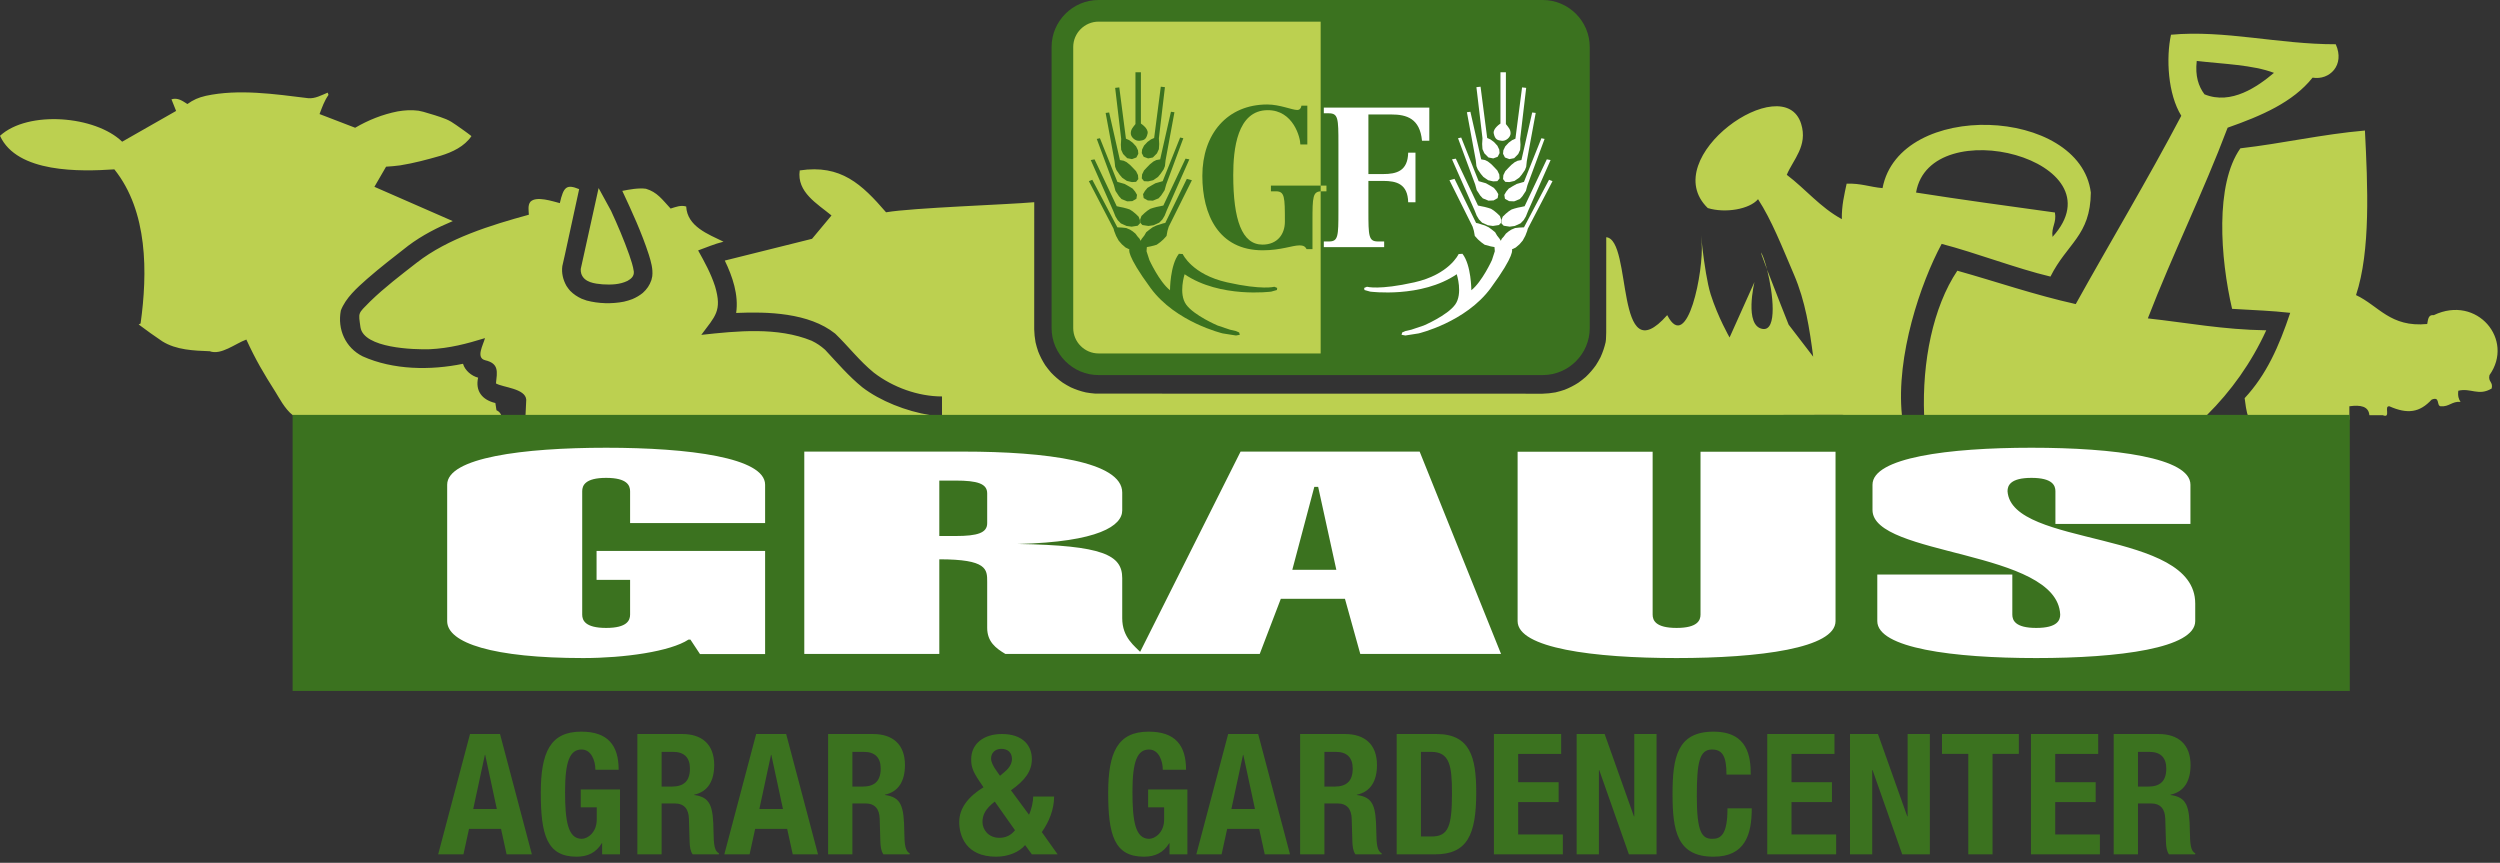
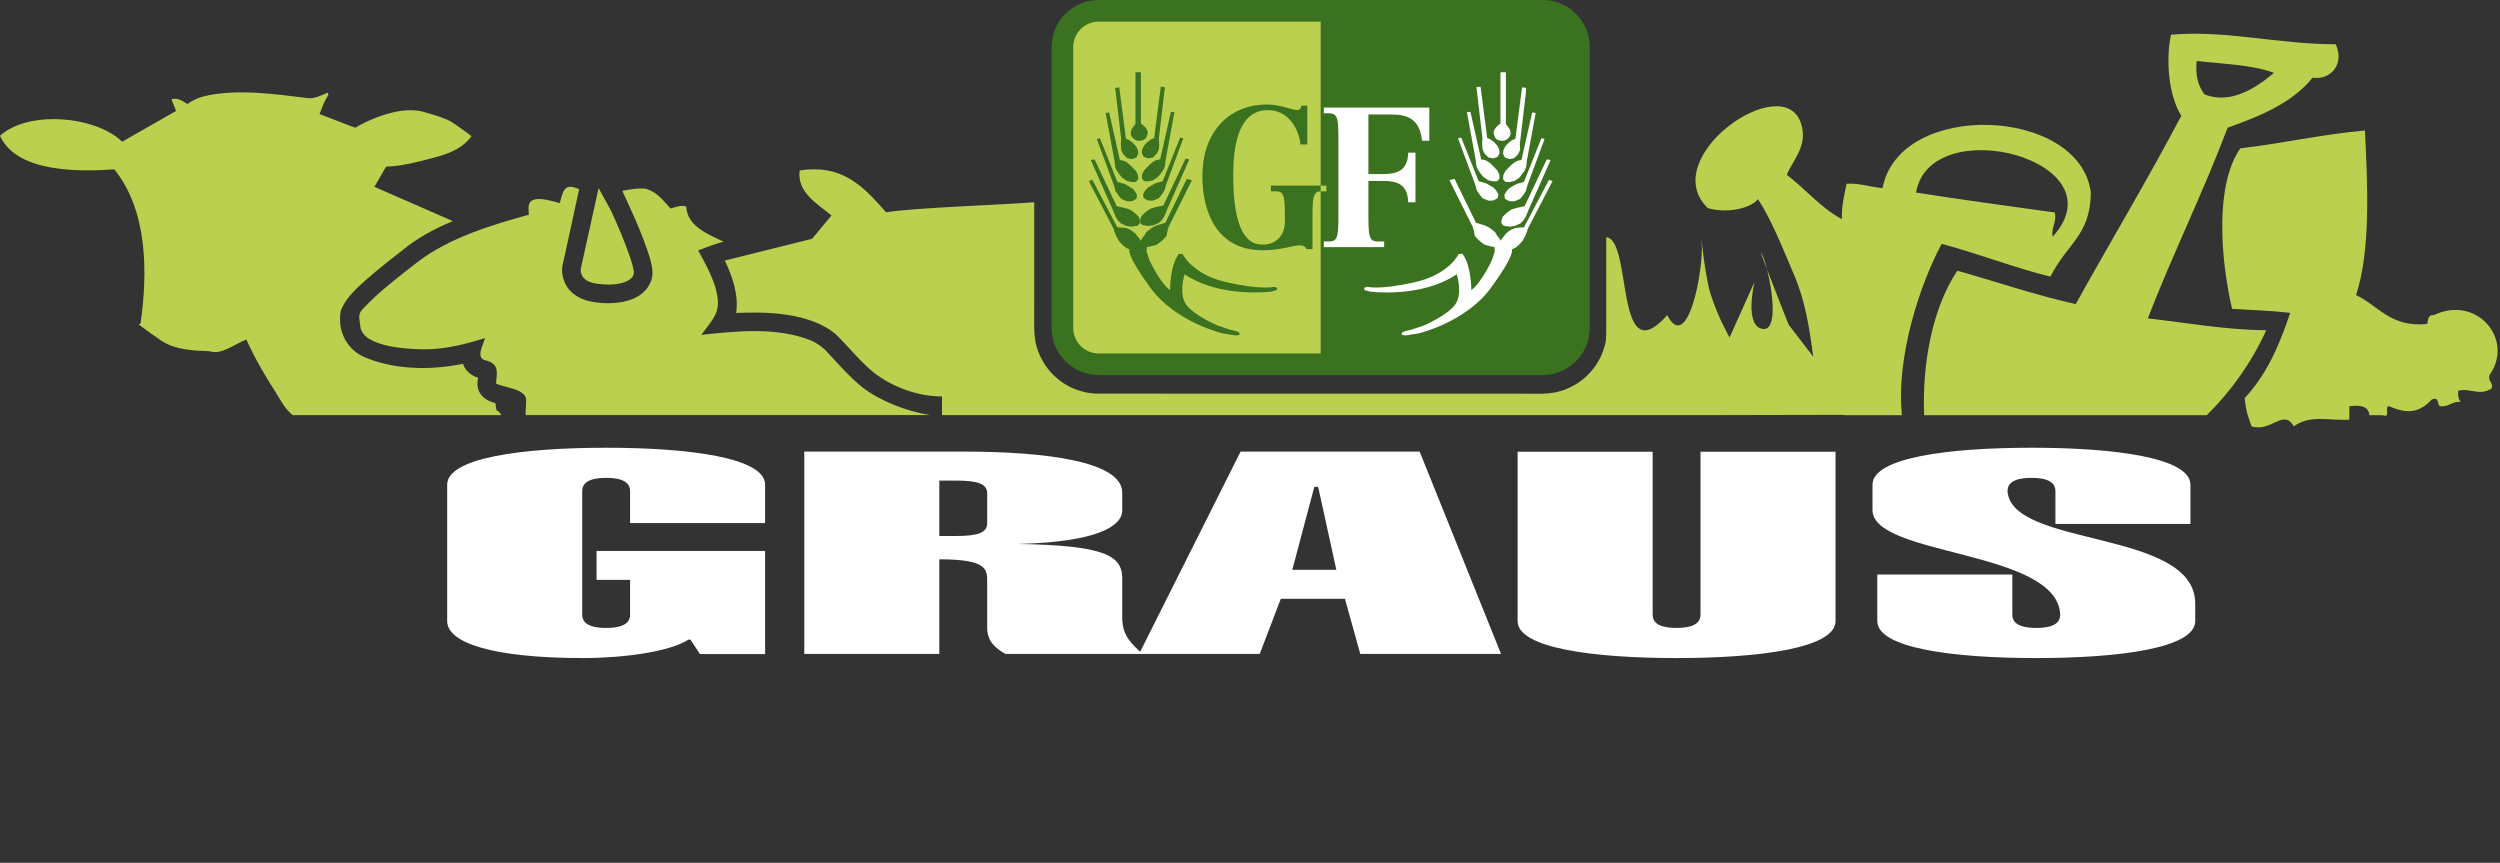
<svg xmlns="http://www.w3.org/2000/svg" width="100%" height="100%" viewBox="0 0 368 127" version="1.1" xml:space="preserve" style="fill-rule:evenodd;clip-rule:evenodd;stroke-linejoin:round;stroke-miterlimit:1.414;">
  <rect x="0" y="0" width="368" height="127" fill="#333333" stroke="none" />
  <path d="M358.265,46.384c-0.863,-0.1 -0.844,0.684 -0.982,1.309c-5.436,0.526 -7.135,-2.685 -10.476,-4.255c2.157,-6.505 1.725,-16.074 1.31,-24.225c-6.42,0.564 -12.068,1.899 -18.332,2.619c-3.748,5.296 -2.955,16.167 -1.222,23.628c4.116,0.252 5.459,0.252 8.557,0.588c-1.67,4.987 -3.505,9.11 -6.709,12.561c0.336,2.52 0.29,1.918 1.01,4.143c2.852,0.946 4.711,-2.679 6.22,0c2.577,-1.775 5.016,-0.788 8.184,-0.982c0,-0.655 0,-1.309 0,-1.964c1.653,-0.235 2.838,0 2.947,1.309c0.654,0 1.309,0 1.964,0c1.288,0.525 0.114,-1.413 0.982,-1.309c2.673,1.18 4.451,0.929 6.22,-0.982c1.281,-0.518 0.677,0.85 1.309,0.982c1.302,0.101 1.645,-0.757 2.946,-0.655c-0.274,-0.38 -0.431,-0.877 -0.327,-1.637c1.851,-0.445 2.979,0.831 4.91,-0.327c0.238,-1.001 -0.564,-0.963 -0.327,-1.964c3.716,-5.214 -1.831,-11.87 -8.184,-8.839Zm-14.442,-39.87c-8.365,0.018 -16.383,-2.129 -24.253,-1.403c-0.743,3.446 -0.462,8.747 1.516,11.93c-4.966,9.437 -10.389,18.451 -15.537,27.72c-6.107,-1.364 -11.614,-3.282 -17.431,-4.913c-3.594,5.379 -5.193,13.417 -4.887,21.265l41.615,0c3.576,-3.552 6.533,-7.678 8.745,-12.493c-6.343,-0.091 -11.676,-1.118 -17.431,-1.754c3.694,-9.562 8.113,-18.453 11.747,-28.071c4.943,-1.739 9.61,-3.733 12.505,-7.368c2.479,0.424 4.796,-1.825 3.411,-4.913Zm-9.095,4.211c-2.365,1.996 -6.281,4.779 -10.231,3.158c-0.875,-1.178 -1.392,-2.688 -1.137,-4.912c3.926,0.458 8.233,0.564 11.368,1.754Zm-32.9,29.987c2.466,-4.926 5.877,-6.015 5.942,-12.369c-1.595,-12.625 -28.17,-13.704 -30.661,-0.653c-1.831,-0.153 -3.2,-0.735 -5.286,-0.652c-0.342,1.641 -0.744,3.227 -0.705,5.221c-3.182,-1.731 -5.327,-4.422 -8.106,-6.527c0.93,-2.233 3.128,-4.255 2.115,-7.505c-2.55,-8.174 -21.368,4.977 -13.745,12.4c2.583,0.792 6.152,0.174 7.401,-1.305c2.003,3.076 3.531,6.999 5.287,11.095c1.684,3.929 2.288,7.926 2.832,12.084l-3.616,-4.714c0,0 -1.975,-4.962 -3.171,-8.097c0.884,3.476 1.527,9.053 -0.644,8.732c-2.784,-0.413 -1.214,-6.908 -1.214,-6.908l-3.664,8.161c0,0 -1.721,-2.998 -2.776,-6.329c-1.055,-3.331 -1.668,-11.647 -1.335,-7.626c0.333,4.021 -2.085,16.488 -5.068,10.666c-7.786,8.797 -5.062,-11.117 -8.975,-11.467l-0.005,14.029c-0.037,0.483 0,0.943 -0.085,1.422c-0.182,0.78 -0.416,1.471 -0.747,2.201c-0.213,0.414 -0.436,0.8 -0.687,1.192c-0.454,0.636 -0.923,1.178 -1.49,1.718c-0.349,0.303 -0.698,0.577 -1.074,0.845c-0.665,0.428 -1.307,0.758 -2.043,1.048c-0.45,0.153 -0.887,0.278 -1.35,0.386c-0.639,0.114 -1.241,0.177 -1.89,0.193l-65.828,-0.012c-0.483,-0.037 -0.943,-0.095 -1.421,-0.181c-0.781,-0.182 -1.472,-0.416 -2.202,-0.747c-0.414,-0.213 -0.8,-0.435 -1.191,-0.687c-0.637,-0.454 -1.179,-0.923 -1.719,-1.49c-0.303,-0.349 -0.577,-0.698 -0.845,-1.073c-0.428,-0.666 -0.758,-1.308 -1.048,-2.044c-0.153,-0.45 -0.278,-0.887 -0.386,-1.349c-0.114,-0.64 -0.177,-1.242 -0.193,-1.891l0.005,-18.714c-3.863,0.349 -17.972,0.82 -21.811,1.485c-3.573,-4.136 -6.653,-7.075 -12.711,-6.163c-0.455,3.196 2.589,4.906 4.679,6.629l-2.864,3.436l-12.843,3.203c1.136,2.339 2.065,5.075 1.672,7.71c4.63,-0.201 10.698,-0.043 14.573,3.04c1.954,1.882 3.576,4.026 5.701,5.754c2.788,2.144 6.499,3.498 10.027,3.498l0,2.746l114.441,0l18.047,-0.039c0.161,0.022 0.334,0.03 0.497,0.049l8.314,0c-0.885,-8.758 2.759,-19.467 5.85,-25.213c4.96,1.281 11.019,3.63 16.016,4.812Zm0.656,-9.432c-6.847,-0.949 -13.713,-1.879 -20.441,-2.937c2.059,-12.092 30.357,-4.789 20.088,6.526c-0.199,-1.489 0.624,-2.032 0.353,-3.589Zm-42.369,8.41c-0.249,-0.98 -0.517,-1.802 -0.747,-2.266c-0.387,-0.779 0.048,0.433 0.747,2.266Zm-157.352,-2.827c1.353,-0.479 2.299,-0.928 3.735,-1.286c-2.264,-1.11 -5.343,-2.239 -5.49,-5.18c-0.819,-0.237 -1.523,0.069 -2.294,0.304c-1.302,-1.407 -1.974,-2.407 -3.626,-2.914c-1.082,-0.153 -2.492,0.112 -3.486,0.312c1.432,3.062 2.854,6.15 3.898,9.369c0.322,1.048 0.64,2.095 0.514,3.201l-0.128,0.56c-0.275,0.784 -0.654,1.33 -1.267,1.889c-0.489,0.393 -0.966,0.668 -1.541,0.915c-0.411,0.154 -0.81,0.273 -1.237,0.373c-1.788,0.35 -3.715,0.298 -5.477,-0.164l-0.746,-0.267c-0.668,-0.314 -1.177,-0.65 -1.698,-1.174c-0.202,-0.233 -0.372,-0.459 -0.539,-0.717c-0.499,-0.892 -0.749,-1.897 -0.606,-2.919l0.38,-1.682l2.096,-9.641c-1.863,-0.765 -2.294,-0.35 -2.845,2.058c-1.013,-0.243 -3.428,-1.099 -4.32,-0.21c-0.431,0.506 -0.26,1.336 -0.24,1.917c-5.592,1.533 -11.896,3.47 -16.497,7.056c-2.339,1.824 -4.73,3.636 -6.861,5.707c-1.865,1.883 -1.729,1.563 -1.43,3.797c0.478,3.102 7.891,3.315 10.237,3.24c2.896,-0.147 5.371,-0.795 8.096,-1.636c-0.271,1.017 -1.386,2.899 0.023,3.255c2.078,0.491 1.766,1.715 1.592,3.415c0.977,0.591 4.355,0.728 4.457,2.401l-0.106,2.261l59.553,0c-3.516,-0.563 -7.366,-2.088 -9.975,-4.093c-2.032,-1.653 -3.704,-3.619 -5.483,-5.526c-0.644,-0.565 -1.194,-0.949 -1.978,-1.326c-5.02,-2.055 -10.98,-1.441 -16.244,-0.865c2.025,-2.745 3.099,-3.499 2.026,-7.146c-0.614,-1.895 -1.53,-3.562 -2.493,-5.284Zm-10.13,0.675c-0.781,-2.209 -1.704,-4.381 -2.688,-6.508l-1.83,-3.349l-2.63,11.914c-0.015,0.246 0.017,0.475 0.084,0.711c0.44,1.277 1.975,1.447 3.134,1.549c1.237,0.075 2.529,0.046 3.664,-0.51c0.551,-0.307 0.984,-0.69 0.934,-1.364c-0.117,-0.834 -0.397,-1.648 -0.668,-2.443Zm-23.238,-17.505c-0.732,-0.583 -1.511,-1.102 -2.271,-1.645c-0.479,-0.34 -0.915,-0.615 -1.456,-0.844c-1.091,-0.437 -2.236,-0.76 -3.363,-1.09l-0.698,-0.157c-1.056,-0.14 -2.021,-0.073 -3.07,0.101c-2.232,0.44 -4.299,1.266 -6.258,2.407l-5.242,-2.014c0.381,-1.006 0.694,-1.933 1.318,-2.819l-0.118,-0.336c-0.925,0.377 -1.87,0.921 -2.889,0.816c-4.905,-0.601 -10.202,-1.389 -15.06,-0.344c-1.111,0.265 -1.796,0.562 -2.705,1.205c-0.739,-0.465 -1.401,-0.974 -2.345,-0.696l0.683,1.714l-7.941,4.528c-3.932,-3.822 -13.849,-4.653 -17.98,-0.868c2.515,5.513 11.874,5.273 16.832,4.938c4.956,6.193 4.9,15.233 3.862,22.685l-0.282,0.147c1.102,0.834 2.338,1.72 3.481,2.484c2.051,1.278 4.638,1.37 6.981,1.457c1.666,0.617 3.744,-1.118 5.386,-1.72c1.412,3.064 2.522,4.927 4.303,7.74c0.462,0.714 1.344,2.479 2.519,3.381l30.69,0c-0.112,-0.296 -0.322,-0.549 -0.693,-0.719l-0.163,-1.058c-1.956,-0.465 -2.974,-1.775 -2.54,-3.735c-0.97,-0.245 -1.941,-1.06 -2.222,-2.042c-4.791,0.988 -10.261,0.922 -14.766,-1.092c-2.55,-1.275 -3.744,-3.988 -3.22,-6.745c0.714,-1.876 2.386,-3.34 3.844,-4.64c1.973,-1.72 4.045,-3.319 6.108,-4.928c2.005,-1.497 4.221,-2.637 6.526,-3.6l-11.536,-5.046l1.717,-2.962c0.705,-0.053 1.378,-0.091 2.07,-0.195c2.023,-0.322 4.015,-0.858 5.979,-1.423c1.713,-0.529 3.484,-1.351 4.519,-2.885" style="fill:#bcd050;fill-rule:nonzero;" />
  <path d="M161.712,0l65.381,0c3.805,0 6.918,3.113 6.918,6.918l0,41.375c0,3.805 -3.113,6.918 -6.918,6.918l-65.381,0c-3.805,0 -6.918,-3.113 -6.918,-6.918l0,-41.375c0,-3.805 3.113,-6.918 6.918,-6.918" style="fill:#3b721f;fill-rule:nonzero;" />
  <path d="M194.866,36.38l8.882,0l0,-0.836l-0.905,0c-1.386,0 -1.414,-0.779 -1.414,-4.472l0,-4.442l2.178,0c1.951,0 3.62,0.433 3.677,3.144l1.074,0l0,-7.299l-1.074,0c-0.057,2.713 -1.726,3.146 -3.677,3.146l-2.178,0l0,-8.772l3.365,0c2.291,0 4.215,0.606 4.526,3.867l1.075,0l0,-4.876l-15.529,0l0,0.837l0.736,0c1.386,0 1.414,0.778 1.414,4.471l0,9.924c0,3.693 -0.028,4.472 -1.386,4.472l-0.764,0l0,0.836" style="fill:#fff;fill-rule:nonzero;" />
-   <path d="M214.294,23.353l3.268,6.9l0.468,0.103l0.516,0.103l0.51,0.137l0.42,0.137l0.423,0.272l0.417,0.341l0.469,0.446l0.186,0.51l0,0.48l-0.328,0.343l-0.885,0.136l-0.75,-0.103l-0.837,-0.376l-0.468,-0.48l-0.328,-0.544l-0.327,-0.819l-3.312,-7.483l0.558,-0.103" style="fill:#fff;fill-rule:nonzero;" />
  <path d="M214.622,20.348l0.468,-0.103l2.565,6.422l0.469,0.136l0.605,0.171l0.609,0.344l0.561,0.338l0.37,0.446l0.282,0.479l-0.094,0.579l-0.605,0.343l-0.748,0.034l-0.839,-0.342l-0.375,-0.411l-0.514,-0.785l-0.234,-0.853l-2.52,-6.798" style="fill:#fff;fill-rule:nonzero;" />
  <path d="M215.929,16.521l0.514,-0.068l1.587,7.003l0.562,0.102l0.416,0.206l0.516,0.408l0.469,0.479l0.416,0.445l0.282,0.58l0.046,0.581l-0.328,0.409l-0.603,0.034l-0.75,-0.171l-0.698,-0.477l-0.374,-0.445l-0.468,-0.682l-0.188,-0.48l-0.093,-0.853l-1.306,-7.071" style="fill:#fff;fill-rule:nonzero;" />
  <path d="M217.328,12.831l0.609,-0.069l0.978,7.551l0.469,0.206l0.515,0.374l0.51,0.548l0.282,0.579l0.046,0.514l-0.28,0.545l-0.651,0.239l-0.703,-0.136l-0.605,-0.613l-0.279,-0.618l-0.048,-0.75l0.048,-0.853l-0.891,-7.517" style="fill:#fff;fill-rule:nonzero;" />
  <path d="M228.529,26.666l-0.512,-0.203l-3.688,7.001l-0.702,0.034l-0.604,0.069l-0.561,0.238l-0.375,0.241l-0.417,0.342l-0.328,0.443l-0.281,0.309l-0.141,0.307l-0.187,-0.307l-0.375,-0.48l-0.276,-0.477l-0.468,-0.378l-0.468,-0.341l-0.561,-0.272l-0.558,-0.171l-0.423,-0.137l-0.327,-0.069l-3.173,-6.489l-0.746,0.203l3.409,6.835l0.186,0.613l0.137,0.751l0.468,0.514l0.469,0.41l0.513,0.374l0.886,0.24l0.563,0.103l0.046,0.613l-0.421,1.299c0,0 -1.446,3.182 -3.034,4.444c0,0 0.004,-3.694 -1.307,-5.366l-0.562,0.035c0,0 -1.353,3.007 -6.535,4.169c-5.183,1.162 -6.957,0.648 -6.957,0.648l-0.416,0.17l0.045,0.309l0.839,0.237c0,0 7.514,0.993 12.744,-2.56c0,0 0.932,2.871 -0.234,4.474c-1.166,1.604 -4.621,3.074 -4.621,3.074l-1.821,0.613l-0.885,0.206l-0.468,0.206l-0.094,0.343l0.562,0.102l1.96,-0.308c0,0 6.907,-1.638 10.596,-6.661c3.69,-5.022 3.128,-5.705 3.128,-5.705l0.562,-0.274l0.558,-0.479l0.468,-0.545l0.375,-0.685l0.28,-0.717l0.093,-0.342l3.639,-7.003" style="fill:#fff;fill-rule:nonzero;" />
  <path d="M227.69,23.456l-3.268,6.9l-0.468,0.103l-0.514,0.102l-0.51,0.137l-0.422,0.137l-0.421,0.271l-0.417,0.343l-0.468,0.446l-0.189,0.51l0,0.479l0.329,0.344l0.886,0.136l0.748,-0.103l0.839,-0.377l0.468,-0.479l0.328,-0.545l0.327,-0.819l3.31,-7.483l-0.558,-0.102" style="fill:#fff;fill-rule:nonzero;" />
  <path d="M227.363,20.451l-0.468,-0.103l-2.566,6.422l-0.468,0.136l-0.604,0.171l-0.609,0.342l-0.561,0.34l-0.371,0.446l-0.28,0.48l0.093,0.578l0.604,0.343l0.749,0.034l0.838,-0.342l0.375,-0.411l0.516,-0.785l0.232,-0.853l2.52,-6.798" style="fill:#fff;fill-rule:nonzero;" />
  <path d="M226.057,16.624l-0.516,-0.069l-1.587,7.004l-0.562,0.103l-0.416,0.205l-0.514,0.408l-0.469,0.48l-0.417,0.445l-0.281,0.578l-0.048,0.582l0.329,0.41l0.604,0.033l0.75,-0.171l0.697,-0.476l0.375,-0.446l0.468,-0.681l0.186,-0.48l0.094,-0.854l1.307,-7.071" style="fill:#fff;fill-rule:nonzero;" />
-   <path d="M224.656,12.934l-0.607,-0.069l-0.98,7.551l-0.468,0.205l-0.514,0.375l-0.511,0.548l-0.281,0.579l-0.048,0.514l0.282,0.545l0.651,0.239l0.702,-0.136l0.604,-0.614l0.282,-0.617l0.047,-0.75l-0.047,-0.853l0.888,-7.517" style="fill:#fff;fill-rule:nonzero;" />
+   <path d="M224.656,12.934l-0.607,-0.069l-0.98,7.551l-0.468,0.205l-0.514,0.375l-0.511,0.548l-0.281,0.579l-0.048,0.514l0.282,0.545l0.651,0.239l0.702,-0.136l0.604,-0.614l0.282,-0.617l-0.047,-0.853l0.888,-7.517" style="fill:#fff;fill-rule:nonzero;" />
  <path d="M221.668,10.636l-0.802,0l0,7.555c0,0 -1.14,0.724 -0.987,1.452c0.201,0.944 0.587,1.007 1.189,1.081c0.6,0.072 1.288,-0.513 1.288,-1.089c0,-0.576 -0.289,-0.86 -0.688,-1.371l0,-7.628" style="fill:#fff;fill-rule:nonzero;" />
  <path d="M161.712,3.186l32.69,0l0,48.841l-32.69,0c-2.053,0 -3.733,-1.68 -3.733,-3.733l0,-41.375c0,-2.053 1.68,-3.733 3.733,-3.733Zm30.727,12.366l-0.866,0c-0.053,0.375 -0.244,0.636 -0.622,0.636c-0.757,0 -2.571,-0.808 -4.41,-0.808c-5.901,0 -9.555,4.356 -9.555,10.501c0,5.712 2.383,10.962 8.878,10.962c2.705,0 4.356,-0.721 5.412,-0.721c0.702,0 0.866,0.231 1.055,0.548l0.866,0l0,-4.039c0,-3.693 0.028,-4.471 1.352,-4.471l0.705,0l0,-0.837l-8.173,0l0,0.837l0.704,0c1.326,0 1.352,0.778 1.352,4.471c0,1.818 -1.082,3.376 -3.3,3.376c-3.005,0 -4.303,-3.606 -4.303,-10.242c0,-3.722 0.541,-9.549 5.087,-9.549c3.761,0 4.791,4.039 4.791,5.049l1.027,0l0,-5.713" style="fill:#bcd050;fill-rule:nonzero;" />
  <path d="M174.512,23.353l-3.268,6.9l-0.468,0.103l-0.516,0.103l-0.51,0.137l-0.42,0.137l-0.423,0.272l-0.417,0.341l-0.468,0.446l-0.187,0.51l0,0.48l0.328,0.343l0.885,0.136l0.75,-0.103l0.837,-0.376l0.468,-0.48l0.328,-0.544l0.327,-0.819l3.312,-7.483l-0.558,-0.103Zm-0.327,-3.005l-0.469,-0.104l-2.565,6.422l-0.468,0.137l-0.605,0.171l-0.609,0.344l-0.562,0.338l-0.369,0.446l-0.282,0.479l0.093,0.579l0.606,0.343l0.748,0.034l0.839,-0.342l0.375,-0.412l0.514,-0.784l0.234,-0.853l2.52,-6.798Zm-1.308,-3.827l-0.514,-0.068l-1.587,7.003l-0.561,0.103l-0.417,0.205l-0.516,0.408l-0.468,0.48l-0.417,0.445l-0.282,0.579l-0.045,0.581l0.327,0.409l0.604,0.034l0.749,-0.171l0.699,-0.477l0.373,-0.445l0.468,-0.682l0.188,-0.479l0.093,-0.853l1.306,-7.072Zm-1.399,-3.69l-0.609,-0.069l-0.978,7.551l-0.469,0.206l-0.515,0.374l-0.51,0.547l-0.282,0.58l-0.045,0.514l0.279,0.545l0.652,0.239l0.702,-0.136l0.605,-0.613l0.28,-0.618l0.047,-0.75l-0.047,-0.853l0.89,-7.517Zm-11.2,13.835l0.511,-0.203l3.689,7.001l0.702,0.034l0.604,0.069l0.561,0.239l0.375,0.241l0.417,0.342l0.327,0.442l0.282,0.309l0.141,0.308l0.186,-0.308l0.375,-0.479l0.276,-0.478l0.468,-0.377l0.468,-0.342l0.562,-0.272l0.558,-0.171l0.422,-0.136l0.327,-0.069l3.173,-6.49l0.746,0.203l-3.409,6.836l-0.186,0.612l-0.137,0.752l-0.468,0.513l-0.468,0.41l-0.514,0.375l-0.885,0.239l-0.564,0.103l-0.045,0.613l0.42,1.299c0,0 1.447,3.182 3.034,4.444c0,0 -0.003,-3.693 1.308,-5.366l0.561,0.035c0,0 1.353,3.007 6.536,4.169c5.183,1.162 6.956,0.648 6.956,0.648l0.417,0.171l-0.046,0.308l-0.838,0.237c0,0 -7.515,0.993 -12.745,-2.559c0,0 -0.931,2.87 0.234,4.473c1.166,1.604 4.621,3.074 4.621,3.074l1.822,0.613l0.885,0.206l0.468,0.206l0.093,0.343l-0.561,0.102l-1.961,-0.308c0,0 -6.907,-1.638 -10.595,-6.66c-3.691,-5.023 -3.129,-5.705 -3.129,-5.705l-0.562,-0.274l-0.557,-0.48l-0.469,-0.544l-0.374,-0.685l-0.28,-0.717l-0.094,-0.343l-3.638,-7.003Zm0.839,-3.21l3.267,6.9l0.469,0.103l0.513,0.103l0.511,0.136l0.422,0.137l0.421,0.272l0.417,0.342l0.468,0.446l0.189,0.51l0,0.48l-0.33,0.343l-0.885,0.137l-0.748,-0.104l-0.839,-0.376l-0.468,-0.48l-0.328,-0.545l-0.327,-0.819l-3.31,-7.482l0.558,-0.103Zm0.327,-3.005l0.468,-0.103l2.566,6.421l0.468,0.137l0.604,0.171l0.609,0.342l0.561,0.34l0.371,0.446l0.28,0.479l-0.094,0.579l-0.603,0.343l-0.75,0.034l-0.837,-0.342l-0.375,-0.412l-0.516,-0.784l-0.232,-0.854l-2.52,-6.797Zm1.306,-3.827l0.516,-0.069l1.587,7.004l0.561,0.103l0.417,0.204l0.514,0.409l0.468,0.48l0.417,0.444l0.282,0.579l0.048,0.582l-0.33,0.409l-0.603,0.034l-0.75,-0.171l-0.697,-0.476l-0.375,-0.446l-0.468,-0.682l-0.186,-0.479l-0.094,-0.854l-1.307,-7.071Zm1.401,-3.69l0.607,-0.069l0.98,7.551l0.468,0.205l0.514,0.375l0.51,0.547l0.282,0.58l0.048,0.514l-0.283,0.545l-0.65,0.239l-0.703,-0.136l-0.603,-0.614l-0.282,-0.617l-0.047,-0.75l0.047,-0.853l-0.888,-7.517Zm2.988,-2.298l0.801,0l0,7.554c0,0 1.141,0.725 0.987,1.452c-0.201,0.945 -0.587,1.008 -1.189,1.081c-0.599,0.073 -1.287,-0.513 -1.287,-1.089c0,-0.576 0.289,-0.86 0.688,-1.371l0,-7.627" style="fill:#3b721f;fill-rule:nonzero;" />
-   <rect x="43.074" y="61.069" width="302.813" height="40.634" style="fill:#3b721f;" />
  <path d="M103.039,96.28l9.585,0l0,-15.187l-24.809,0l0,4.268l4.935,0l0,5.104c0,0.837 -0.425,1.966 -3.524,1.966c-3.102,0 -3.526,-1.129 -3.526,-1.966l0,-18.157c0,-0.837 0.424,-1.966 3.526,-1.966c3.099,0 3.524,1.129 3.524,1.966l0,4.686l19.874,0l0,-5.648c0,-3.974 -11.135,-5.439 -23.398,-5.439c-12.266,0 -23.402,1.465 -23.402,5.439l0,20.081c0,3.222 6.768,5.439 20.018,5.439c6.062,0 12.827,-0.962 15.505,-2.719l0.282,0l1.41,2.133Zm167.152,-29.788l-19.875,0l0,23.973c0,0.837 -0.423,1.966 -3.523,1.966c-3.102,0 -3.525,-1.129 -3.525,-1.966l0,-23.973l-19.876,0l0,24.935c0,3.976 11.138,5.439 23.401,5.439c12.263,0 23.398,-1.463 23.398,-5.439l0,-24.935Zm52.242,10.627l0,-5.773c0,-3.974 -11.137,-5.439 -23.4,-5.439c-12.264,0 -23.401,1.465 -23.401,5.439l0,3.723c0,6.861 27.206,5.815 27.63,15.396c0,0.837 -0.424,1.966 -3.524,1.966c-3.101,0 -3.524,-1.129 -3.524,-1.966l0,-5.899l-19.876,0l0,6.861c0,3.976 11.135,5.439 23.4,5.439c12.264,0 23.399,-1.463 23.399,-5.439l0,-2.594c0,-10.961 -27.064,-8.199 -27.628,-16.525c0,-0.837 0.422,-1.966 3.524,-1.966c3.101,0 3.524,1.129 3.524,1.966l0,4.811l19.876,0Zm-132.207,6.759l3.242,-12.215l0.564,0l2.677,12.215l-6.483,0Zm-22.555,12.384l17.761,0l3.102,-8.115l9.443,0l2.256,8.115l20.721,0l-11.982,-29.787l-26.36,0l-14.941,29.787Zm-29.405,0l0,-13.932c7.048,0 7.048,1.465 7.048,3.306l0,6.777c0,2.051 1.27,3.012 2.68,3.849l20.156,0c-1.128,-1.171 -2.959,-2.384 -2.959,-5.272l0,-5.898c0,-3.388 -2.82,-4.811 -15.366,-5.02c11.982,-0.294 15.366,-2.72 15.366,-4.937l0,-2.635c0,-4.561 -11.138,-6.025 -23.401,-6.025l-23.399,0l0,29.787l19.875,0Zm0,-25.521l2.396,0c3.244,0 4.652,0.461 4.652,1.884l0,4.392c0,1.422 -1.408,1.883 -4.652,1.883l-2.396,0l0,-8.159" style="fill:#fff;fill-rule:nonzero;" />
-   <path d="M64.499,125.756l3.721,0l0.818,-3.746l4.713,0l0.819,3.746l3.721,0l-4.688,-17.711l-4.416,0l-4.688,17.711Zm6.871,-14.635l0.05,0l1.711,7.962l-3.472,0l1.711,-7.962Zm19.696,2.183c0,-3.597 -1.588,-5.606 -5.507,-5.606c-4.564,0 -5.954,3.051 -5.954,9.004c0,6.127 0.869,9.401 5.259,9.401c1.662,0 2.878,-0.595 3.721,-1.984l0.05,0l0,1.637l2.629,0l0,-9.55l-5.78,0l0,2.629l2.357,0l0,1.811c0,1.91 -1.364,2.828 -2.208,2.828c-2.059,0 -2.456,-2.679 -2.456,-6.946c0,-4.415 0.695,-6.201 2.431,-6.201c1.439,0 2.034,1.662 2.034,2.977l3.424,0Zm6.325,-2.63l1.687,0c1.612,0 2.48,0.819 2.48,2.456c0,1.91 -0.967,2.654 -2.679,2.654l-1.488,0l0,-5.11Zm-3.572,15.082l3.572,0l0,-7.491l1.91,0c1.439,0 2.059,0.843 2.108,2.232l0.1,3.399c0.024,0.694 0.099,1.364 0.446,1.86l3.87,0l0,-0.149c-0.67,-0.347 -0.769,-1.315 -0.794,-3.175c-0.05,-3.746 -0.422,-5.085 -2.853,-5.408l0,-0.049c2.01,-0.422 2.952,-2.009 2.952,-4.366c0,-3.026 -1.786,-4.564 -4.713,-4.564l-6.598,0l0,17.711Zm12.8,0l3.72,0l0.819,-3.746l4.713,0l0.819,3.746l3.72,0l-4.688,-17.711l-4.415,0l-4.688,17.711Zm6.871,-14.635l0.049,0l1.712,7.962l-3.473,0l1.712,-7.962Zm11.981,-0.447l1.686,0c1.613,0 2.481,0.819 2.481,2.456c0,1.91 -0.967,2.654 -2.679,2.654l-1.488,0l0,-5.11Zm-3.572,15.082l3.572,0l0,-7.491l1.91,0c1.438,0 2.059,0.843 2.108,2.232l0.099,3.399c0.025,0.694 0.1,1.364 0.447,1.86l3.87,0l0,-0.149c-0.67,-0.347 -0.769,-1.315 -0.794,-3.175c-0.05,-3.746 -0.422,-5.085 -2.853,-5.408l0,-0.049c2.009,-0.422 2.952,-2.009 2.952,-4.366c0,-3.026 -1.786,-4.564 -4.713,-4.564l-6.598,0l0,17.711Zm23.986,-14.09c0,-0.917 0.67,-1.438 1.513,-1.438c0.918,0 1.563,0.521 1.563,1.488c0,0.62 -0.322,1.29 -1.116,1.935l-0.645,0.546l-0.422,-0.596c-0.595,-0.793 -0.893,-1.463 -0.893,-1.935Zm3.523,10.543c-0.596,0.744 -1.34,1.116 -2.307,1.116c-1.613,0 -2.481,-1.215 -2.481,-2.332c0,-1.091 0.472,-1.959 1.811,-3.001l2.977,4.217Zm-0.596,-5.879c2.084,-1.464 3.076,-2.828 3.076,-4.589c0,-2.059 -1.389,-3.696 -4.415,-3.696c-2.654,0 -4.515,1.414 -4.515,3.721c0,1.017 0.199,1.736 1.191,3.2l0.62,0.917c-2.208,1.365 -3.572,3.051 -3.572,5.11c0,1.985 0.943,5.11 5.432,5.11c1.737,0 3.374,-0.645 4.267,-1.711l0.992,1.364l3.795,0l-2.331,-3.274c1.066,-1.513 1.811,-3.324 1.811,-5.234l-3.076,0c0,0.719 -0.248,1.91 -0.62,2.679l-2.655,-3.597Zm25.773,-3.026c0,-3.597 -1.588,-5.606 -5.507,-5.606c-4.564,0 -5.954,3.051 -5.954,9.004c0,6.127 0.869,9.401 5.259,9.401c1.662,0 2.878,-0.595 3.721,-1.984l0.05,0l0,1.637l2.629,0l0,-9.55l-5.78,0l0,2.629l2.357,0l0,1.811c0,1.91 -1.364,2.828 -2.208,2.828c-2.059,0 -2.456,-2.679 -2.456,-6.946c0,-4.415 0.695,-6.201 2.431,-6.201c1.439,0 2.034,1.662 2.034,2.977l3.424,0Zm1.513,12.452l3.721,0l0.818,-3.746l4.713,0l0.819,3.746l3.721,0l-4.689,-17.711l-4.415,0l-4.688,17.711Zm6.871,-14.635l0.049,0l1.712,7.962l-3.473,0l1.712,-7.962Zm11.981,-0.447l1.687,0c1.612,0 2.48,0.819 2.48,2.456c0,1.91 -0.967,2.654 -2.679,2.654l-1.488,0l0,-5.11Zm-3.572,15.082l3.572,0l0,-7.491l1.91,0c1.439,0 2.059,0.843 2.108,2.232l0.1,3.399c0.024,0.694 0.099,1.364 0.446,1.86l3.87,0l0,-0.149c-0.67,-0.347 -0.769,-1.315 -0.794,-3.175c-0.05,-3.746 -0.422,-5.085 -2.853,-5.408l0,-0.049c2.01,-0.422 2.952,-2.009 2.952,-4.366c0,-3.026 -1.786,-4.564 -4.713,-4.564l-6.598,0l0,17.711Zm14.213,0l5.631,0c4.738,0 6.078,-2.828 6.078,-9.104c0,-5.209 -0.893,-8.607 -5.855,-8.607l-5.854,0l0,17.711Zm3.572,-15.082l1.513,0c2.729,0 3.052,2.059 3.052,6.078c0,4.812 -0.497,6.375 -2.977,6.375l-1.588,0l0,-12.453Zm10.741,-2.629l0,17.711l10.145,0l0,-2.927l-6.573,0l0,-4.763l5.953,0l0,-2.927l-5.953,0l0,-4.167l6.325,0l0,-2.927l-9.897,0Zm12.179,0l0,17.711l3.274,0l0,-12.403l0.05,0l4.366,12.403l4.068,0l0,-17.711l-3.275,0l0,12.13l-0.049,0l-4.316,-12.13l-4.118,0Zm25.624,5.978c0,-2.58 -0.372,-6.325 -5.482,-6.325c-5.358,0 -6.028,3.82 -6.028,9.202c0,5.383 0.67,9.203 6.028,9.203c4.688,0 5.631,-3.299 5.631,-7.119l-3.572,0c0,3.82 -0.943,4.49 -2.233,4.49c-1.538,0 -2.282,-0.968 -2.282,-6.326c0,-5.01 0.422,-6.821 2.232,-6.821c1.613,0 2.134,1.116 2.134,3.696l3.572,0Zm2.43,-5.978l0,17.711l10.146,0l0,-2.927l-6.574,0l0,-4.763l5.954,0l0,-2.927l-5.954,0l0,-4.167l6.326,0l0,-2.927l-9.898,0Zm12.18,0l0,17.711l3.274,0l0,-12.403l0.049,0l4.366,12.403l4.068,0l0,-17.711l-3.274,0l0,12.13l-0.05,0l-4.316,-12.13l-4.117,0Zm13.543,0l0,2.927l3.87,0l0,14.784l3.572,0l0,-14.784l3.869,0l0,-2.927l-11.311,0Zm13.097,0l0,17.711l10.146,0l0,-2.927l-6.574,0l0,-4.763l5.953,0l0,-2.927l-5.953,0l0,-4.167l6.326,0l0,-2.927l-9.898,0Zm15.751,2.629l1.687,0c1.612,0 2.481,0.819 2.481,2.456c0,1.91 -0.968,2.654 -2.679,2.654l-1.489,0l0,-5.11Zm-3.572,15.082l3.572,0l0,-7.491l1.91,0c1.439,0 2.059,0.843 2.109,2.232l0.099,3.399c0.025,0.694 0.099,1.364 0.446,1.86l3.87,0l0,-0.149c-0.67,-0.347 -0.769,-1.315 -0.794,-3.175c-0.049,-3.746 -0.421,-5.085 -2.852,-5.408l0,-0.049c2.009,-0.422 2.952,-2.009 2.952,-4.366c0,-3.026 -1.786,-4.564 -4.713,-4.564l-6.599,0l0,17.711" style="fill:#3b721f;fill-rule:nonzero;" />
</svg>